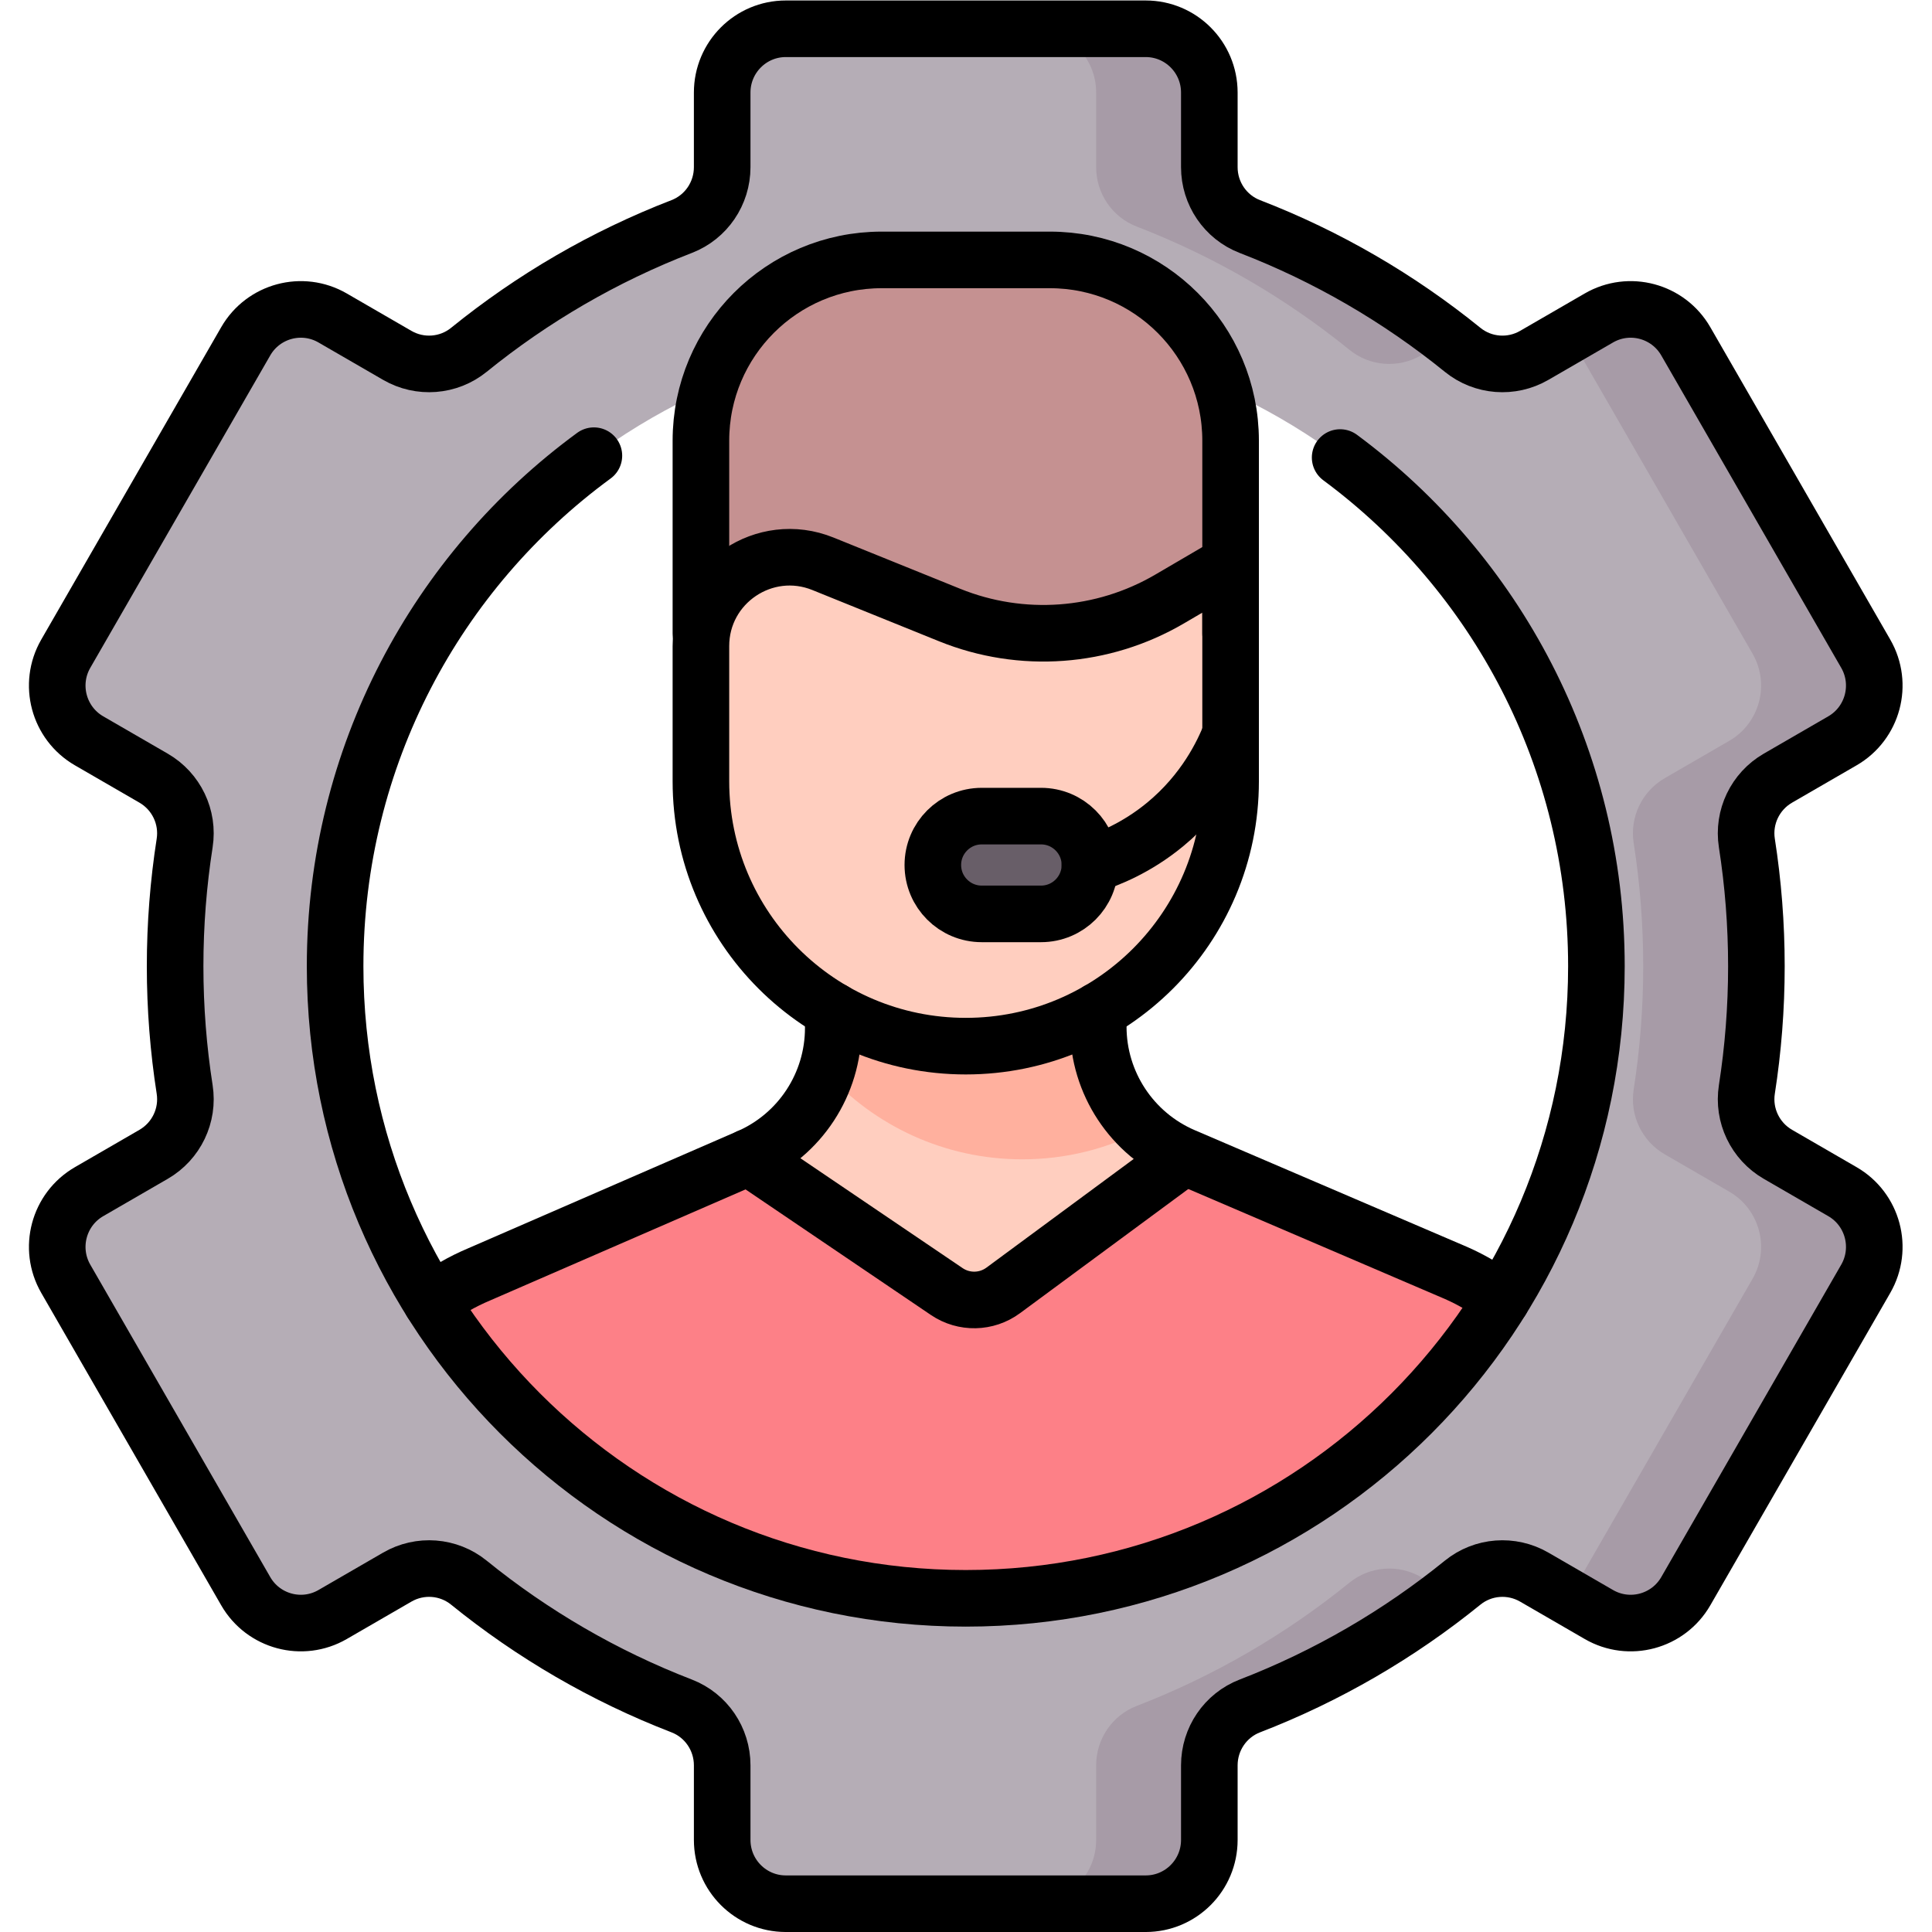
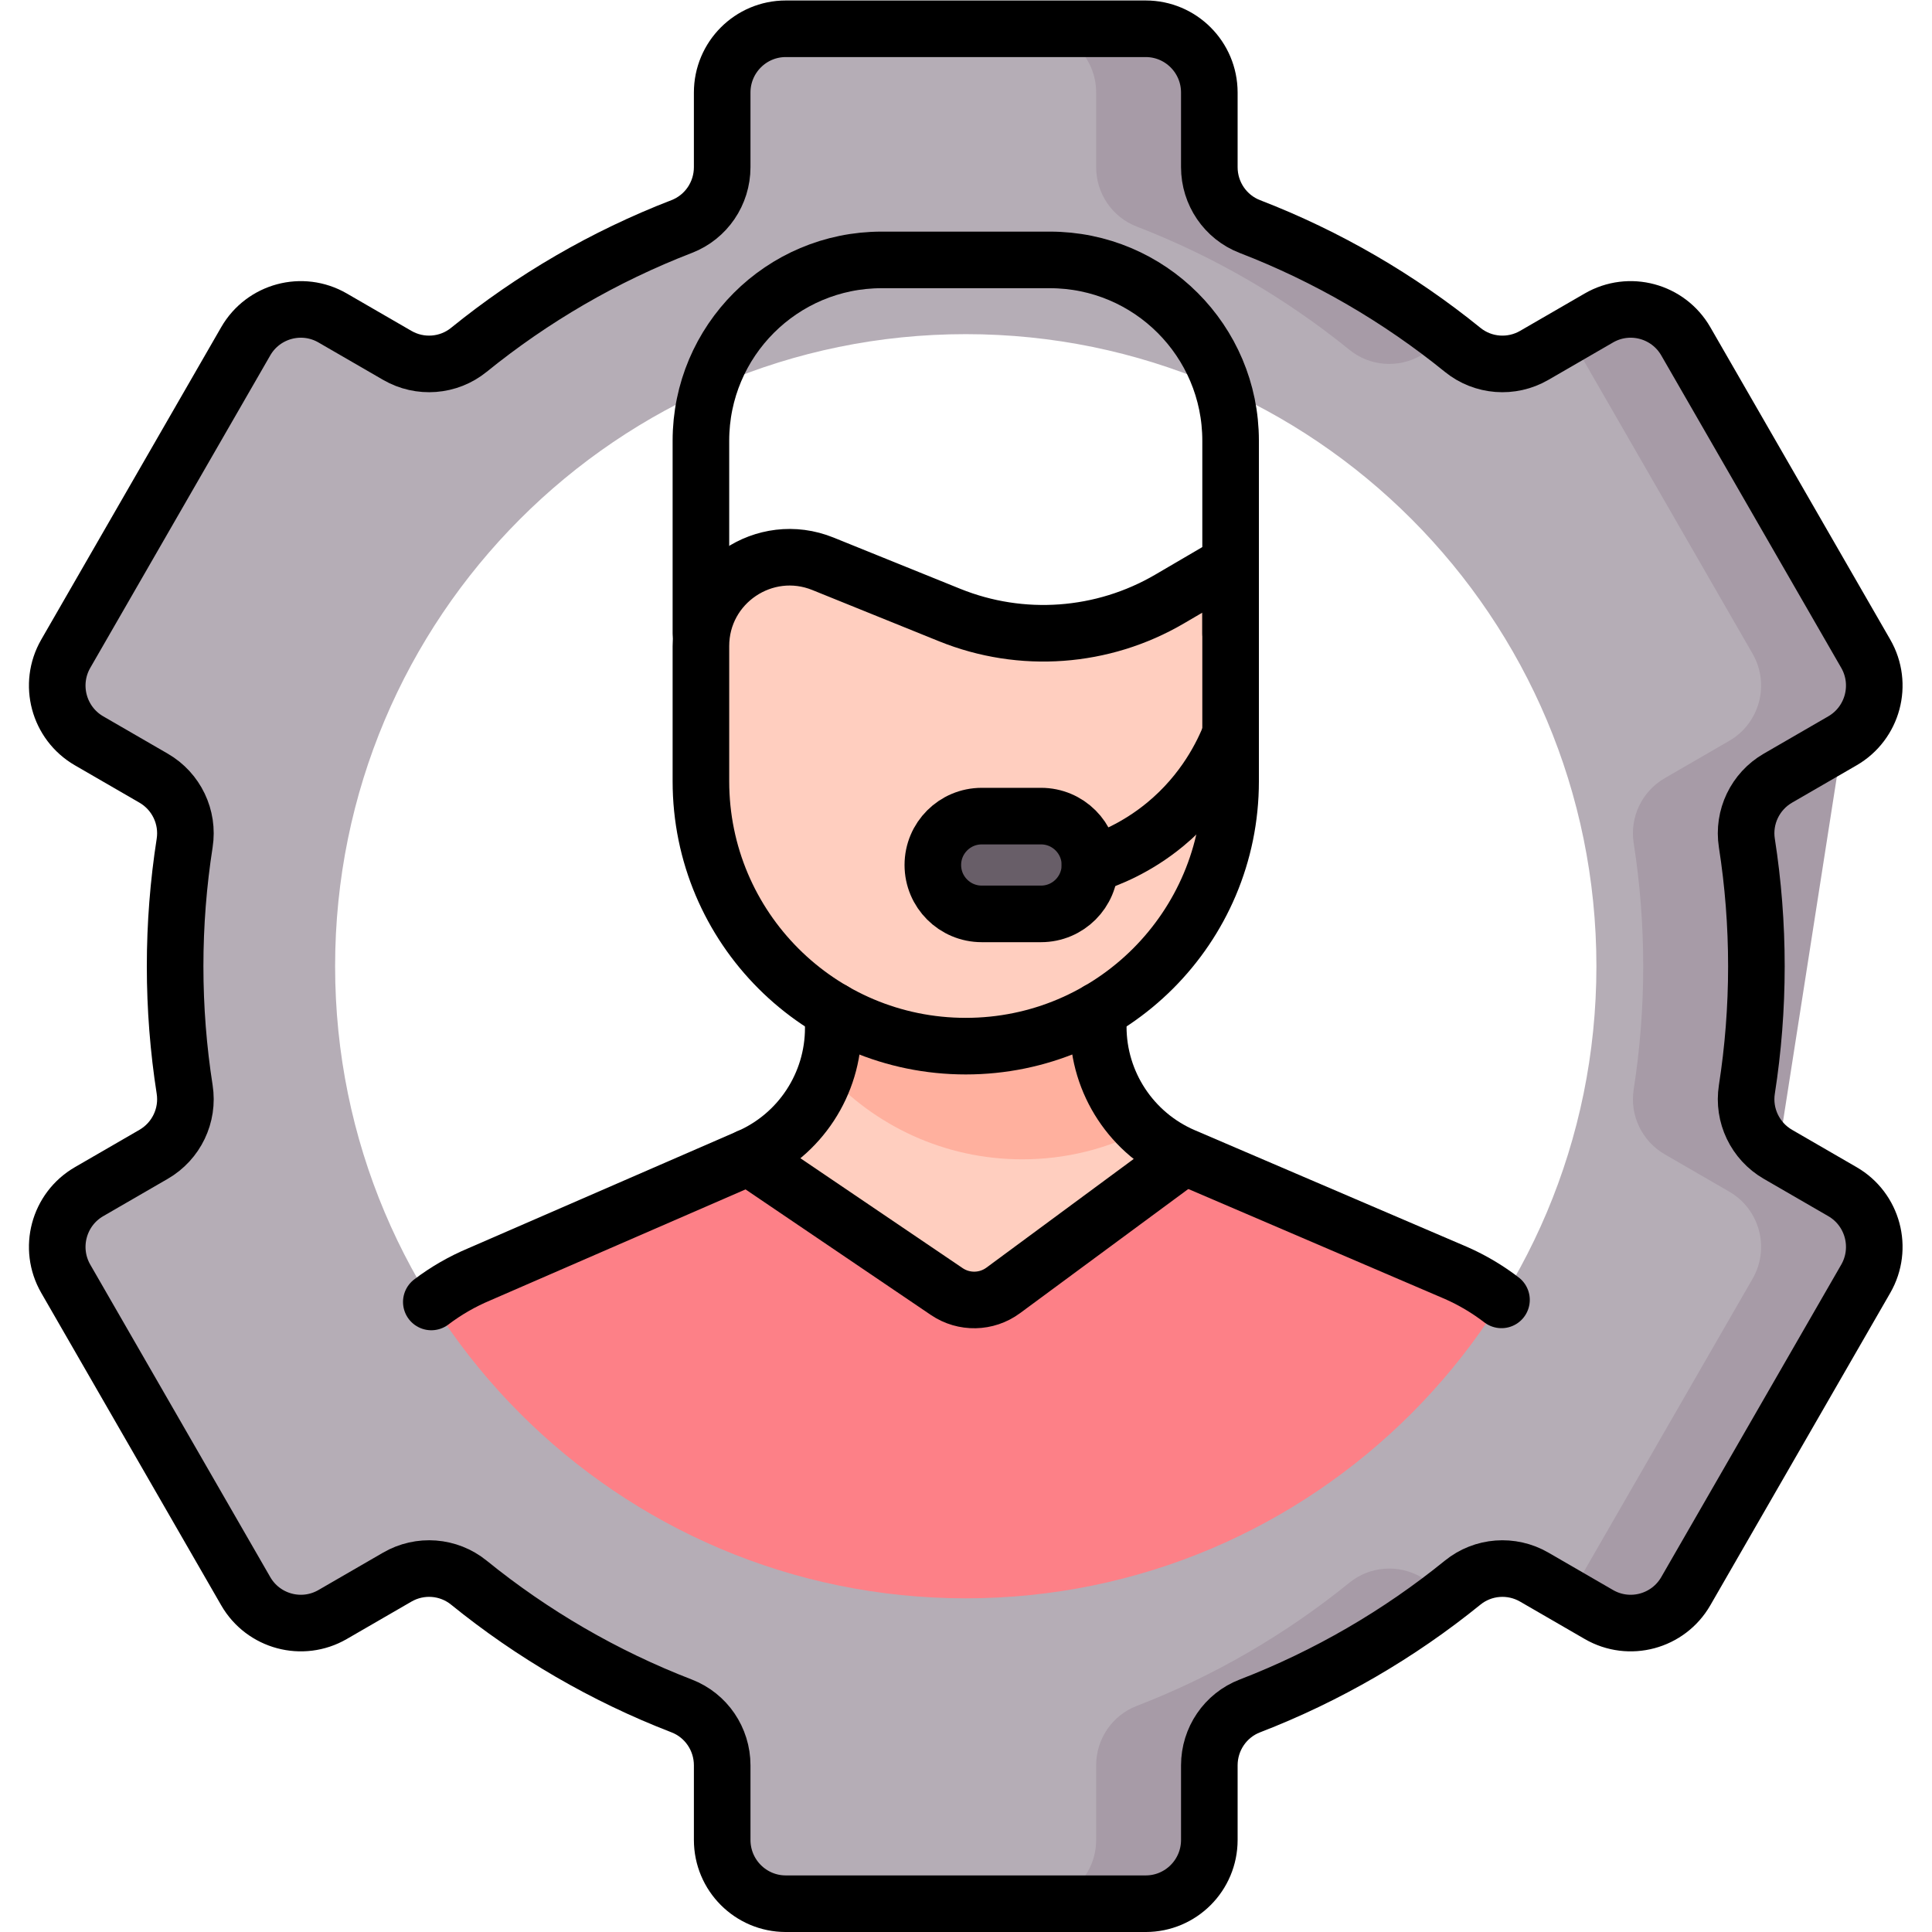
<svg xmlns="http://www.w3.org/2000/svg" version="1.1" id="svg3483" xml:space="preserve" width="682.667" height="682.667" viewBox="0 0 682.667 682.667">
  <defs id="defs3487">
    <clipPath clipPathUnits="userSpaceOnUse" id="clipPath3497">
      <path d="M 0,512 H 512 V 0 H 0 Z" id="path3495" />
    </clipPath>
  </defs>
  <g id="g3489" transform="matrix(1.333,0,0,-1.333,0,682.667)">
    <g id="g3491">
      <g id="g3493" clip-path="url(#clipPath3497)">
        <g id="g3499" transform="translate(114.33,167.01)">
          <path d="m 0,0 c 3.86,2.93 8.11,5.39 12.7,7.32 l 71.39,31.04 c 13.639,5.93 22.46,19.39 22.46,34.27 v 6.9 h 70.24 v -6.55 c 0,-14.94 8.91,-28.45 22.649,-34.35 L 271.67,7.67 C 276,5.76 280.02,3.36 283.68,0.55 L 271.343,-41.93 141.67,-104.661 26.466,-52.796 Z" style="fill:#fd8087;fill-opacity:1;fill-rule:nonzero;stroke:none" id="path3501" />
        </g>
        <g id="g3503" transform="translate(256,88.447)">
          <path d="m 0,0 c -92.326,0 -167.17,75.016 -167.17,167.553 0,92.537 74.844,167.553 167.17,167.553 92.326,0 167.17,-75.016 167.17,-167.553 C 167.17,75.016 92.326,0 0,0 m 232.392,107.798 -17.115,9.904 c -6.019,3.483 -9.3,10.311 -8.226,17.194 1.662,10.642 2.529,21.547 2.529,32.657 0,11.11 -0.867,22.015 -2.529,32.657 -1.074,6.884 2.207,13.711 8.226,17.195 l 17.115,9.903 c 8.067,4.668 10.831,15.006 6.172,23.092 l -47.699,82.807 c -4.656,8.085 -14.971,10.855 -23.038,6.187 l -17.133,-9.914 c -6.024,-3.487 -13.575,-2.917 -18.984,1.468 -16.847,13.657 -35.847,24.747 -56.411,32.684 -6.483,2.502 -10.735,8.772 -10.735,15.734 v 19.783 c 0,9.336 -7.55,16.904 -16.865,16.904 h -95.398 c -9.315,0 -16.865,-7.568 -16.865,-16.904 v -19.783 c 0,-6.962 -4.252,-13.233 -10.735,-15.734 -20.564,-7.937 -39.565,-19.027 -56.411,-32.684 -5.409,-4.385 -12.96,-4.955 -18.984,-1.468 l -17.133,9.914 c -8.067,4.668 -18.382,1.898 -23.038,-6.187 L -238.564,250.4 c -4.659,-8.086 -1.895,-18.424 6.172,-23.092 l 17.115,-9.904 c 6.019,-3.483 9.3,-10.31 8.226,-17.194 -1.662,-10.642 -2.529,-21.547 -2.529,-32.657 0,-11.11 0.867,-22.015 2.529,-32.657 1.074,-6.883 -2.207,-13.711 -8.226,-17.194 l -17.115,-9.904 c -8.067,-4.668 -10.831,-15.006 -6.172,-23.091 L -190.865,1.9 c 4.656,-8.086 14.971,-10.856 23.038,-6.188 l 17.133,9.914 c 6.024,3.487 13.575,2.917 18.984,-1.468 16.846,-13.657 35.847,-24.746 56.411,-32.683 6.483,-2.502 10.735,-8.773 10.735,-15.735 v -19.782 c 0,-9.336 7.55,-16.905 16.865,-16.905 h 95.398 c 9.315,0 16.865,7.569 16.865,16.905 v 19.782 c 0,6.963 4.252,13.233 10.735,15.735 20.564,7.937 39.565,19.026 56.411,32.683 5.409,4.385 12.96,4.955 18.984,1.468 l 17.133,-9.914 c 8.067,-4.668 18.382,-1.898 23.038,6.188 l 47.699,82.807 c 4.659,8.085 1.895,18.423 -6.172,23.091" style="fill:#b5adb6;fill-opacity:1;fill-rule:nonzero;stroke:none" id="path3505" />
        </g>
        <g id="g3507" transform="translate(290.565,487.596)">
          <path d="m 0,0 v -19.783 c 0,-6.962 4.252,-13.232 10.734,-15.734 20.565,-7.937 39.565,-19.026 56.412,-32.684 5.409,-4.385 12.959,-4.955 18.984,-1.468 l 7.434,4.302 c -15.942,12.361 -33.709,22.47 -52.83,29.85 C 34.252,-33.015 30,-26.745 30,-19.783 V 0 c 0,9.336 -7.551,16.904 -16.865,16.904 h -30 C -7.551,16.904 0,9.336 0,0" style="fill:#a79ba7;fill-opacity:1;fill-rule:nonzero;stroke:none" id="path3509" />
        </g>
        <g id="g3511" transform="translate(488.392,196.245)">
-           <path d="m 0,0 -17.114,9.904 c -6.02,3.483 -9.301,10.311 -8.227,17.194 1.662,10.642 2.529,21.548 2.529,32.657 0,11.11 -0.867,22.016 -2.529,32.658 -1.074,6.883 2.207,13.711 8.227,17.194 L 0,119.51 c 8.067,4.668 10.831,15.007 6.173,23.092 l -47.699,82.807 c -4.657,8.085 -14.972,10.855 -23.038,6.187 l -7.989,-4.622 c 0.365,-0.499 0.712,-1.017 1.027,-1.565 l 47.699,-82.807 c 4.658,-8.085 1.894,-18.424 -6.173,-23.092 l -17.114,-9.903 c -6.02,-3.483 -9.301,-10.311 -8.227,-17.194 1.662,-10.642 2.529,-21.548 2.529,-32.658 0,-11.109 -0.867,-22.015 -2.529,-32.657 -1.074,-6.883 2.207,-13.711 8.227,-17.194 L -30,0 c 8.067,-4.668 10.831,-15.006 6.173,-23.091 l -47.699,-82.807 c -0.315,-0.548 -0.662,-1.066 -1.027,-1.565 l 7.989,-4.622 c 8.066,-4.668 18.381,-1.898 23.038,6.187 L 6.173,-23.091 C 10.831,-15.006 8.067,-4.668 0,0" style="fill:#a79ba7;fill-opacity:1;fill-rule:nonzero;stroke:none" id="path3513" />
+           <path d="m 0,0 -17.114,9.904 L 0,119.51 c 8.067,4.668 10.831,15.007 6.173,23.092 l -47.699,82.807 c -4.657,8.085 -14.972,10.855 -23.038,6.187 l -7.989,-4.622 c 0.365,-0.499 0.712,-1.017 1.027,-1.565 l 47.699,-82.807 c 4.658,-8.085 1.894,-18.424 -6.173,-23.092 l -17.114,-9.903 c -6.02,-3.483 -9.301,-10.311 -8.227,-17.194 1.662,-10.642 2.529,-21.548 2.529,-32.658 0,-11.109 -0.867,-22.015 -2.529,-32.657 -1.074,-6.883 2.207,-13.711 8.227,-17.194 L -30,0 c 8.067,-4.668 10.831,-15.006 6.173,-23.091 l -47.699,-82.807 c -0.315,-0.548 -0.662,-1.066 -1.027,-1.565 l 7.989,-4.622 c 8.066,-4.668 18.381,-1.898 23.038,6.187 L 6.173,-23.091 C 10.831,-15.006 8.067,-4.668 0,0" style="fill:#a79ba7;fill-opacity:1;fill-rule:nonzero;stroke:none" id="path3513" />
        </g>
        <g id="g3515" transform="translate(376.694,94.073)">
          <path d="m 0,0 c -6.024,3.487 -13.575,2.917 -18.984,-1.469 -16.846,-13.656 -35.847,-24.746 -56.412,-32.683 -6.482,-2.501 -10.734,-8.772 -10.734,-15.734 v -19.783 c 0,-9.336 -7.551,-16.904 -16.865,-16.904 h 30 c 9.314,0 16.865,7.568 16.865,16.904 v 19.783 c 0,6.962 4.252,13.233 10.734,15.734 19.122,7.381 36.889,17.489 52.831,29.85 z" style="fill:#a79ba7;fill-opacity:1;fill-rule:nonzero;stroke:none" id="path3517" />
        </g>
        <g id="g3519" transform="translate(265.926,170.068)">
          <path d="m 0,0 47.841,35.3 0.136,0.215 -0.133,0.057 c -13.74,5.9 -22.65,19.409 -22.65,34.349 v 6.551 h -70.24 v -6.9 c 0,-14.881 -8.819,-28.341 -22.46,-34.27 l -0.006,-0.003 52.551,-35.601 C -10.414,-3.382 -4.418,-3.261 0,0" style="fill:#ffcebf;fill-opacity:1;fill-rule:nonzero;stroke:none" id="path3521" />
        </g>
        <g id="g3523" transform="translate(291.12,239.99)">
          <path d="m 0,0 v 6.55 h -70.24 v -6.9 c 0,-4.065 -0.679,-8.015 -1.914,-11.743 12.844,-14.174 31.399,-23.078 52.034,-23.078 11.574,0 22.482,2.818 32.107,7.778 C 4.49,-20.441 0,-10.587 0,0" style="fill:#ffb09e;fill-opacity:1;fill-rule:nonzero;stroke:none" id="path3525" />
        </g>
        <g id="g3527" transform="translate(326.204,329.21)">
-           <path d="m 0,0 h -140.408 v 66.098 c 0,26.468 21.456,47.924 47.924,47.924 h 44.56 C -21.456,114.022 0,92.566 0,66.098 Z" style="fill:#c59191;fill-opacity:1;fill-rule:nonzero;stroke:none" id="path3529" />
-         </g>
+           </g>
        <g id="g3531" transform="translate(326.204,362.804)">
          <path d="m 0,0 v -57.782 c 0,-38.772 -31.432,-70.204 -70.204,-70.204 -38.773,0 -70.204,31.432 -70.204,70.204 v 35.839 c 0,16.687 16.886,28.072 32.354,21.816 l 33.58,-13.581 c 19.036,-7.698 40.566,-6.133 58.287,4.237 z" style="fill:#ffcebf;fill-opacity:1;fill-rule:nonzero;stroke:none" id="path3533" />
        </g>
        <g id="g3535" transform="translate(275.955,269.879)">
          <path d="m 0,0 h -15.723 c -7.156,0 -12.958,5.801 -12.958,12.958 0,7.156 5.802,12.958 12.958,12.958 H 0 c 7.156,0 12.958,-5.802 12.958,-12.958 C 12.958,5.801 7.156,0 0,0" style="fill:#685e68;fill-opacity:1;fill-rule:nonzero;stroke:none" id="path3537" />
        </g>
        <g id="g3539" transform="translate(355.24,390.847)">
-           <path d="m 0,0 c 41.21,-30.511 67.93,-79.548 67.93,-134.847 0,-92.54 -74.84,-167.549 -167.17,-167.549 -92.33,0 -167.17,75.009 -167.17,167.549 0,55.596 27.008,104.864 68.596,135.338" style="fill:none;stroke:#000000;stroke-width:15;stroke-linecap:round;stroke-linejoin:round;stroke-miterlimit:10;stroke-dasharray:none;stroke-opacity:1" id="path3541" />
-         </g>
+           </g>
        <g id="g3543" transform="translate(465.58,256)">
          <path d="m 0,0 c 0,11.11 -0.867,22.015 -2.528,32.657 -1.076,6.884 2.206,13.711 8.225,17.195 l 17.115,9.903 c 8.066,4.668 10.831,15.006 6.172,23.092 l -47.698,82.806 c -4.658,8.085 -14.973,10.856 -23.039,6.188 l -17.133,-9.914 c -6.025,-3.487 -13.575,-2.917 -18.984,1.468 -16.846,13.657 -35.848,24.747 -56.412,32.684 -6.482,2.502 -10.734,8.772 -10.734,15.734 v 19.783 c 0,9.336 -7.55,16.904 -16.865,16.904 h -95.398 c -9.315,0 -16.866,-7.568 -16.866,-16.904 v -19.783 c 0,-6.962 -4.251,-13.232 -10.734,-15.734 -20.564,-7.937 -39.565,-19.027 -56.411,-32.683 -5.409,-4.386 -12.96,-4.956 -18.984,-1.469 l -17.133,9.914 c -8.067,4.668 -18.381,1.897 -23.039,-6.188 l -47.699,-82.806 c -4.658,-8.086 -1.893,-18.424 6.173,-23.092 l 17.115,-9.903 c 6.019,-3.484 9.3,-10.311 8.226,-17.195 C -418.293,22.015 -419.16,11.11 -419.16,0 c 0,-11.11 0.867,-22.015 2.529,-32.657 1.074,-6.884 -2.207,-13.711 -8.226,-17.195 l -17.115,-9.903 c -8.066,-4.668 -10.831,-15.006 -6.173,-23.092 l 47.699,-82.806 c 4.658,-8.085 14.972,-10.856 23.039,-6.188 l 17.133,9.914 c 6.024,3.487 13.575,2.917 18.984,-1.469 16.846,-13.656 35.848,-24.746 56.412,-32.683 6.482,-2.502 10.733,-8.772 10.733,-15.734 v -19.783 c 0,-9.336 7.551,-16.904 16.866,-16.904 h 95.398 c 9.315,0 16.865,7.568 16.865,16.904 v 19.784 c 0,6.961 4.252,13.232 10.735,15.733 20.564,7.937 39.565,19.027 56.411,32.683 5.409,4.386 12.96,4.956 18.984,1.469 l 17.133,-9.914 c 8.066,-4.668 18.381,-1.897 23.039,6.188 l 47.698,82.806 c 4.659,8.086 1.894,18.424 -6.172,23.092 l -17.115,9.903 c -6.019,3.484 -9.301,10.311 -8.225,17.195 C -0.867,-22.015 0,-11.11 0,0 Z" style="fill:none;stroke:#000000;stroke-width:15;stroke-linecap:round;stroke-linejoin:round;stroke-miterlimit:10;stroke-dasharray:none;stroke-opacity:1" id="path3545" />
        </g>
        <g id="g3547" transform="translate(291.12,244.23)">
          <path d="M 0,0 V -4.24 C 0,-19.18 8.91,-32.69 22.649,-38.59 L 94.88,-69.55 c 4.33,-1.91 8.349,-4.31 12.01,-7.12" style="fill:none;stroke:#000000;stroke-width:15;stroke-linecap:round;stroke-linejoin:round;stroke-miterlimit:10;stroke-dasharray:none;stroke-opacity:1" id="path3549" />
        </g>
        <g id="g3551" transform="translate(220.88,244.23)">
          <path d="M 0,0 V -4.59 C 0,-19.47 -8.82,-32.93 -22.46,-38.86 L -93.85,-69.9 c -4.589,-1.93 -8.839,-4.39 -12.7,-7.32" style="fill:none;stroke:#000000;stroke-width:15;stroke-linecap:round;stroke-linejoin:round;stroke-miterlimit:10;stroke-dasharray:none;stroke-opacity:1" id="path3553" />
        </g>
        <g id="g3555" transform="translate(185.796,344.21)">
          <path d="m 0,0 v 51.098 c 0,26.468 21.456,47.924 47.924,47.924 h 44.56 c 26.468,0 47.924,-21.456 47.924,-47.924 V 0" style="fill:none;stroke:#000000;stroke-width:15;stroke-linecap:round;stroke-linejoin:round;stroke-miterlimit:10;stroke-dasharray:none;stroke-opacity:1" id="path3557" />
        </g>
        <g id="g3559" transform="translate(326.204,362.804)">
          <path d="m 0,0 v -57.782 c 0,-38.772 -31.432,-70.204 -70.204,-70.204 -38.773,0 -70.204,31.432 -70.204,70.204 v 35.839 c 0,16.687 16.886,28.072 32.354,21.816 l 33.58,-13.581 c 19.036,-7.698 40.566,-6.133 58.287,4.237 z" style="fill:none;stroke:#000000;stroke-width:15;stroke-linecap:round;stroke-linejoin:round;stroke-miterlimit:10;stroke-dasharray:none;stroke-opacity:1" id="path3561" />
        </g>
        <g id="g3563" transform="translate(198.412,205.369)">
          <path d="m 0,0 52.554,-35.602 c 4.547,-3.08 10.541,-2.959 14.961,0.302 L 115.354,0" style="fill:none;stroke:#000000;stroke-width:15;stroke-linecap:round;stroke-linejoin:round;stroke-miterlimit:10;stroke-dasharray:none;stroke-opacity:1" id="path3565" />
        </g>
        <g id="g3567" transform="translate(326.204,317.585)">
          <path d="m 0,0 c -2.048,-5.207 -6.868,-15.352 -17.341,-23.991 -7.529,-6.21 -15.065,-9.239 -19.95,-10.758" style="fill:none;stroke:#000000;stroke-width:15;stroke-linecap:round;stroke-linejoin:round;stroke-miterlimit:10;stroke-dasharray:none;stroke-opacity:1" id="path3569" />
        </g>
        <g id="g3571" transform="translate(275.955,269.879)">
          <path d="m 0,0 h -15.723 c -7.156,0 -12.958,5.801 -12.958,12.958 0,7.156 5.802,12.958 12.958,12.958 H 0 c 7.156,0 12.958,-5.802 12.958,-12.958 C 12.958,5.801 7.156,0 0,0 Z" style="fill:none;stroke:#000000;stroke-width:15;stroke-linecap:round;stroke-linejoin:round;stroke-miterlimit:10;stroke-dasharray:none;stroke-opacity:1" id="path3573" />
        </g>
      </g>
    </g>
  </g>
</svg>